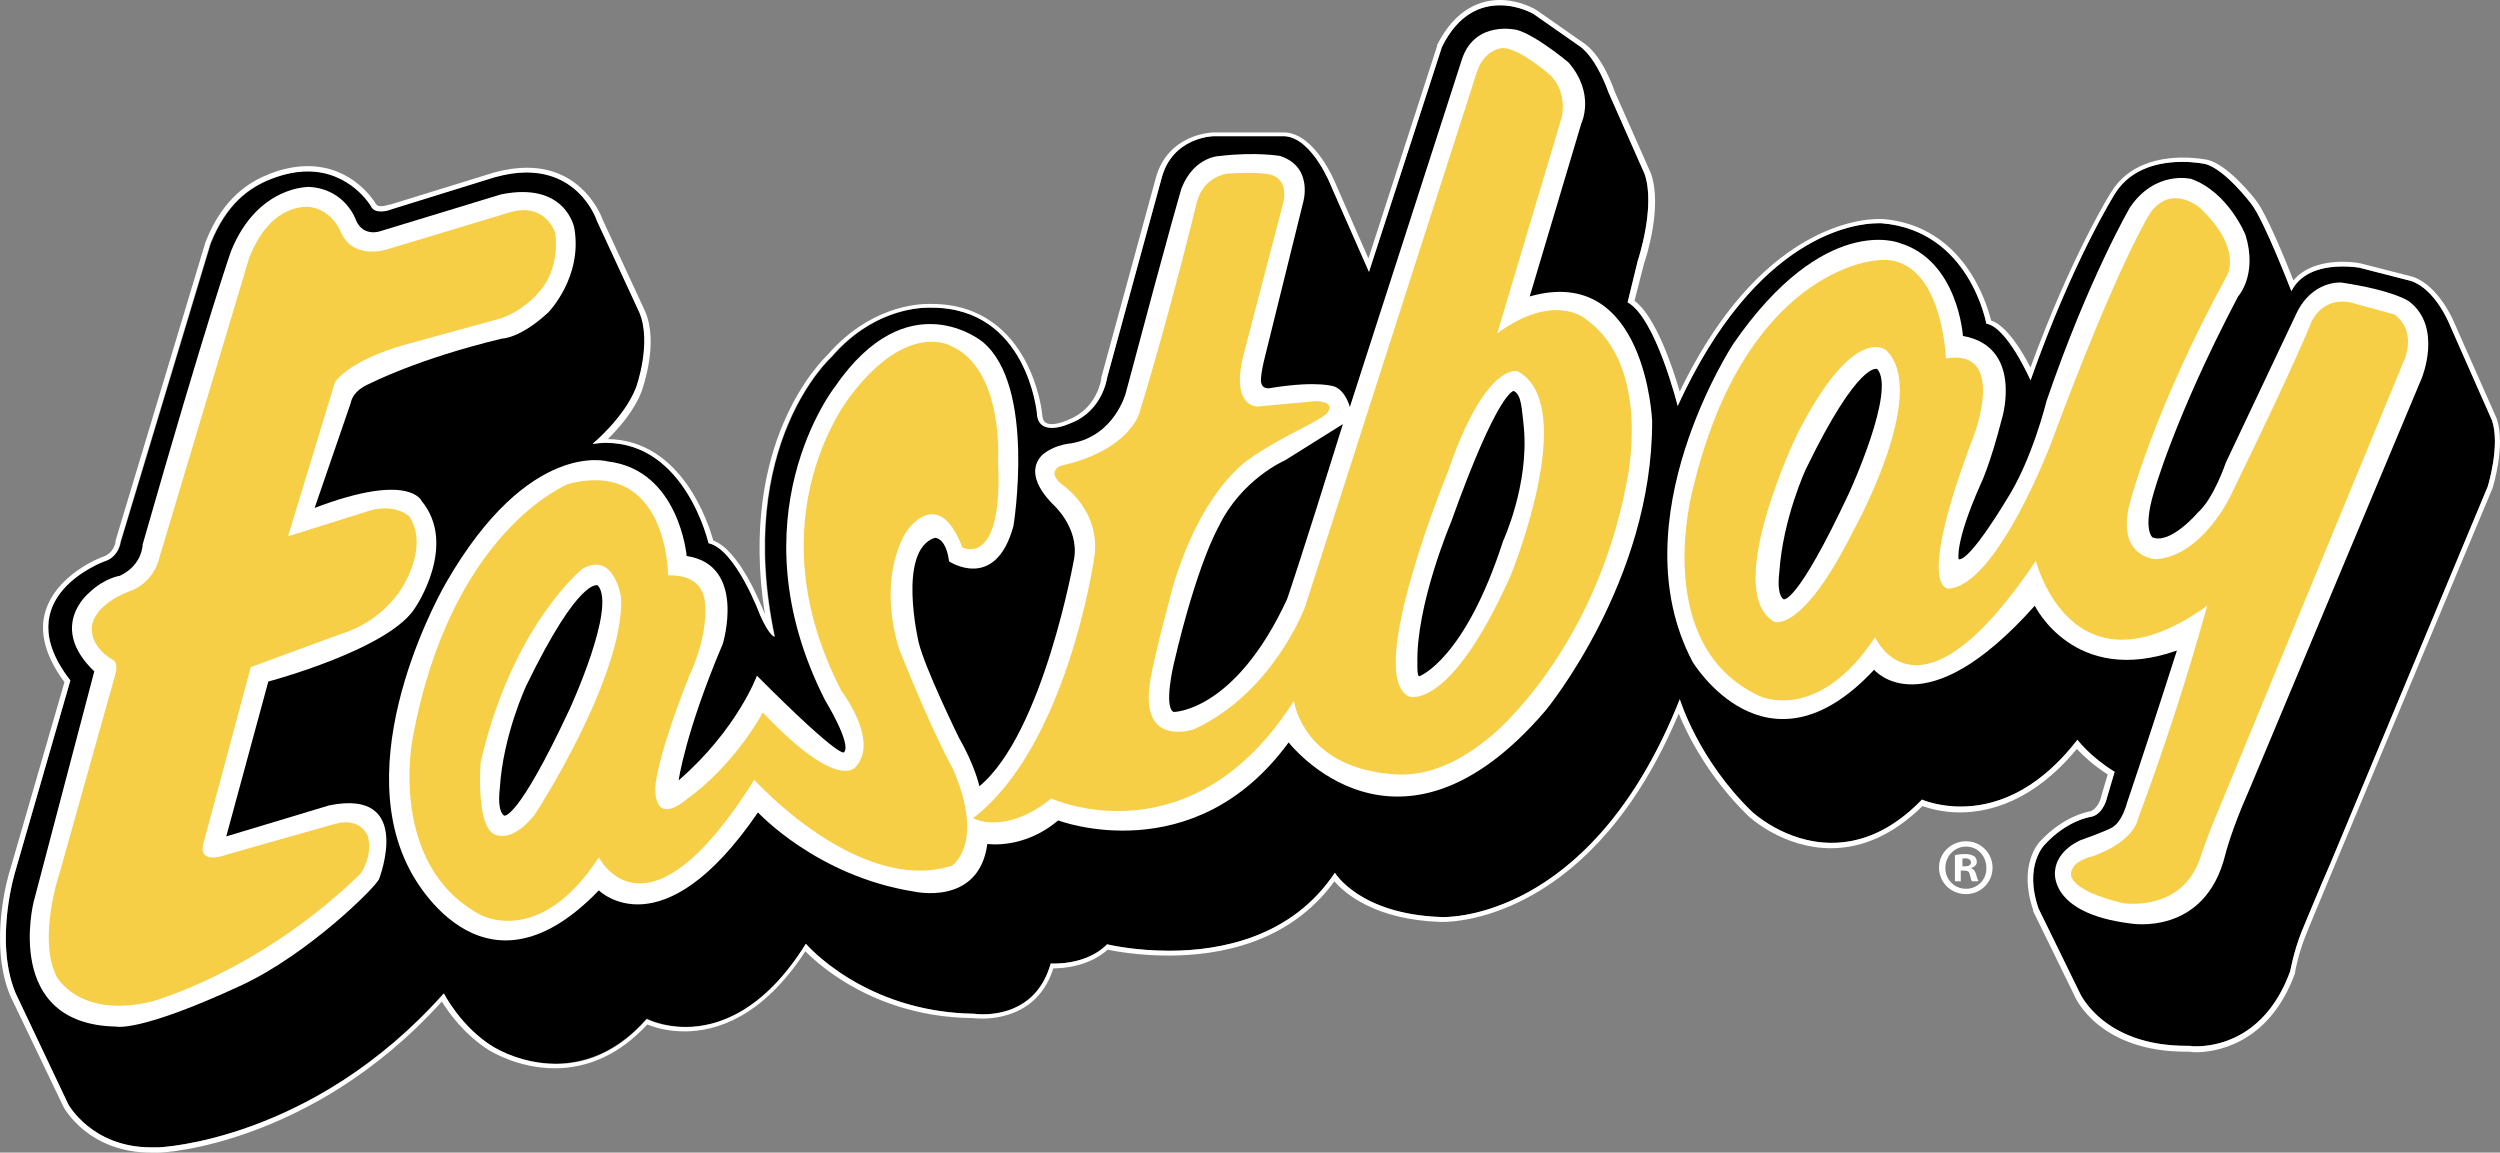
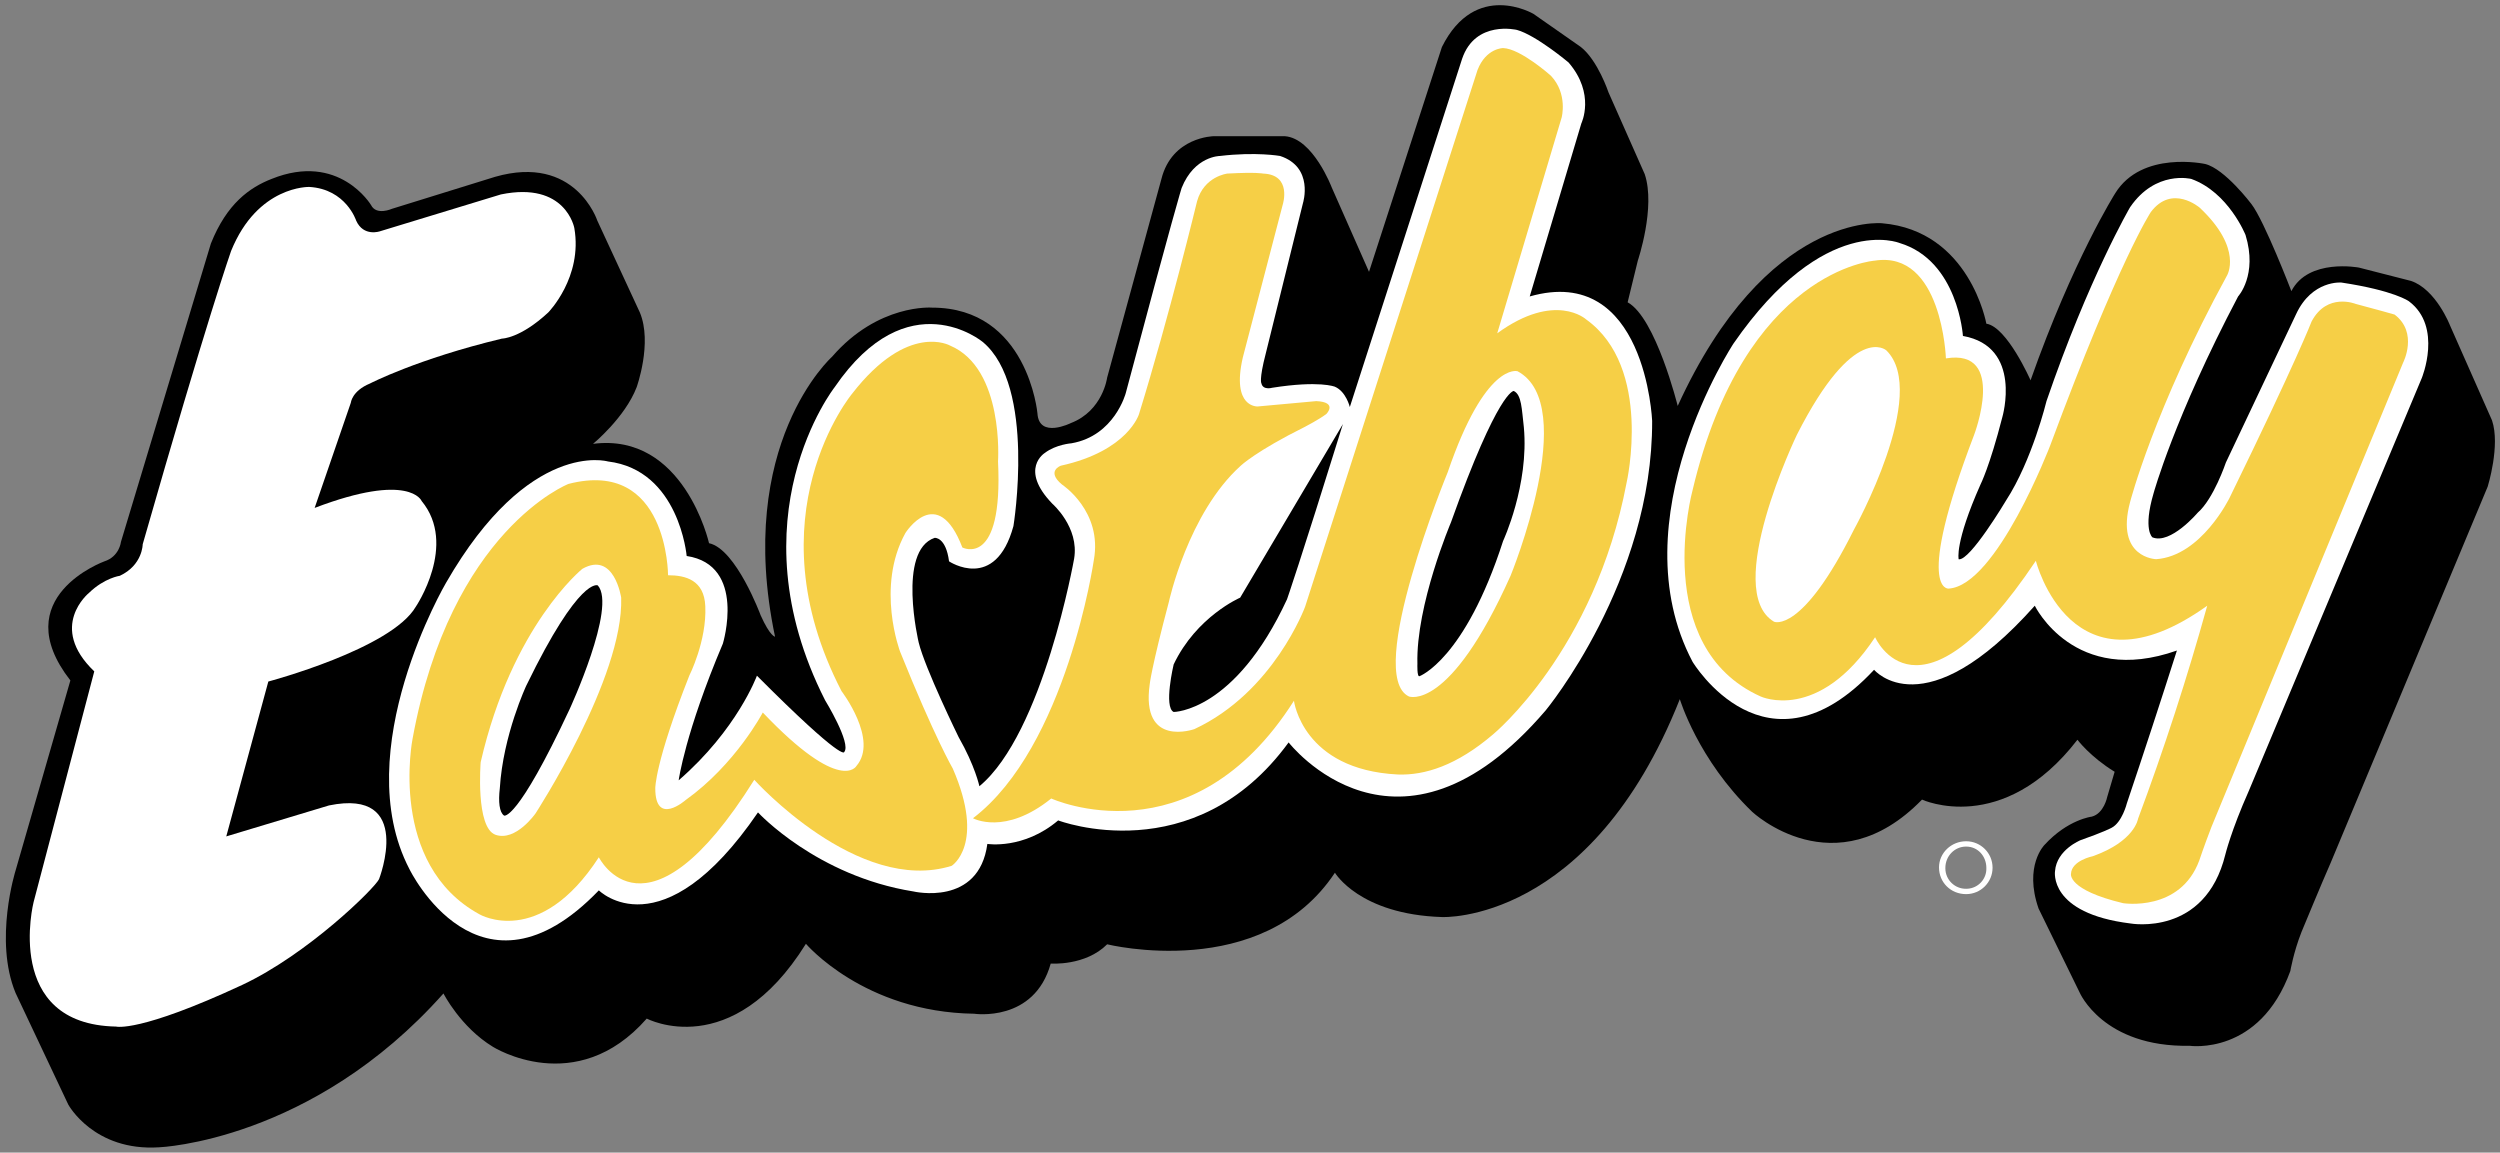
<svg xmlns="http://www.w3.org/2000/svg" version="1.1" id="Layer_1" x="0px" y="0px" width="831.002px" height="383.134px" viewBox="-683.229 -302.103 831.002 383.134" enable-background="new -683.229 -302.103 831.002 383.134" xml:space="preserve">
  <rect x="-683.229" y="-302.103" width="831.002" height="383.134" fill="#808080" stroke="none" />
  <path d="M-643.051-121.898l29.92-99.248c5.31-13.316,12.915-18.64,20.171-21.481c22.458-9.061,33.074,8.698,33.074,8.698  c1.779,3.556,6.905,1.244,6.905,1.244l34.321-10.642c26.713-7.646,33.97,14.538,33.97,14.538l14.147,30.542  c4.245,10.126-1.063,24.856-1.063,24.856c-3.896,10.126-14.499,18.824-14.499,18.824c30.244-3.896,38.563,33.021,38.563,33.021  c9.021,1.946,17.159,23.975,17.159,23.975c3.182,7.097,4.777,7.097,4.777,7.097c-13.447-64.093,18.938-93.029,18.938-93.029  c15.383-17.756,33.255-16.342,33.255-16.342c31.842,0,35.035,35.152,35.035,35.152c0.519,8.528,11.135,3.207,11.135,3.207  c10.619-4.091,12.033-15.098,12.033-15.098l18.043-66.042c3.544-14.019,17.343-14.2,17.343-14.2h23.701  c9.381,0.7,15.572,17.042,15.572,17.042l12.387,28.038l24.234-74.74c11.149-22.363,30.425-11.007,30.425-11.007l15.745,11.007  c5.655,4.439,9.203,15.098,9.203,15.098l12.036,27.168c3.709,11.007-2.298,28.763-2.298,28.763l-3.38,13.838  c9.387,5.153,16.643,34.449,16.643,34.449c29.543-64.628,67.939-60.721,67.939-60.721c29.175,2.493,34.652,33.384,34.652,33.384  c6.911,1.065,14.697,18.824,14.697,18.824c14.15-40.135,28.127-62.149,28.127-62.149c8.857-14.384,29.906-9.763,29.906-9.763  c6.548,1.598,15.382,13.319,15.382,13.319c4.261,5.502,13.28,28.947,13.28,28.947c5.661-11.021,22.454-7.828,22.454-7.828  l17.341,4.44c8.311,2.855,12.917,14.744,12.917,14.744l13.978,31.594c2.833,8.347-1.428,22.017-1.428,22.017L91.514-15.369  c-2.827,6.386-9.732,23.08-9.732,23.08c-2.654,6.749-3.703,12.951-3.703,12.951C67.815,48.894,44.63,45.52,44.63,45.52  C15.8,46.049,8.025,27.767,8.025,27.767L-5.606-0.104c-4.958-14.206,1.952-21.133,1.952-21.133c7.786-8.511,15.74-9.415,15.74-9.415  c4.06-1.06,5.131-6.564,5.131-6.564l2.465-8.35C11.556-50.529,7.312-56.207,7.312-56.207  c-24.948,32.321-51.658,19.889-51.658,19.889c-29.014,29.817-56.444,4.071-56.444,4.071c-18.038-17.391-24.061-37.458-24.061-37.458  c-29.728,74.922-79.077,72.429-79.077,72.429c-27.43-0.881-35.567-14.736-35.567-14.736c-24.234,36.583-75.714,23.793-75.714,23.793  c-7.256,7.284-18.757,6.403-18.757,6.403c-5.477,19.7-25.467,16.677-25.467,16.677c-36.63-0.513-55.905-23.247-55.905-23.247  c-24.767,39.756-52.908,24.859-52.908,24.859c-23.52,26.805-51.114,9.398-51.114,9.398c-10.801-6.57-16.459-17.748-16.459-17.748  c-43.705,49.17-94.471,51.134-94.471,51.134c-21.769,1.428-30.244-14.2-30.244-14.2l-17.524-37.112c-7.256-17.575,0-40.654,0-40.654  l18.224-63.214c-21.584-27.687,11.319-39.589,11.319-39.589c4.958-1.598,5.477-6.386,5.477-6.386" />
  <path fill="#FFFFFF" d="M-484.172-6.144c-39.628,41.189-62.98-7.095-62.98-7.095c-20.522-39.421,12.201-95.173,12.201-95.173  c27.597-47.935,53.792-40.303,53.792-40.303c23.701,2.856,26.181,31.423,26.181,31.423c19.989,3.026,12.033,29.125,12.033,29.125  c-12.566,29.65-14.694,45.445-14.694,45.445c19.471-16.872,26.013-34.781,26.013-34.781c29.011,29.098,29.011,25.372,29.011,25.372  c2.465-2.839-6.361-17.223-6.361-17.223c-30.79-60.71,3.179-104.039,3.179-104.039c24.404-35.682,49.182-15.082,49.182-15.082  c17.861,14.733,10.254,61.241,10.254,61.241c-6.01,22.028-21.403,11.721-21.403,11.721c-1.065-8.166-4.777-7.814-4.777-7.814  c-12.566,4.27-5.31,34.803-5.31,34.803c2.131,8.69,13.266,31.423,13.266,31.423c5.491,9.593,6.908,16.342,6.908,16.342  c21.222-17.58,31.49-75.638,31.49-75.638c1.762-10.475-7.256-18.289-7.256-18.289c-11.138-11.551-2.468-16.875-2.468-16.875  c3.712-2.828,8.827-3.193,8.827-3.193c14.345-2.479,18.057-16.68,18.057-16.68c15.926-59.837,18.573-68.184,18.573-68.184  c4.248-10.645,12.736-10.645,12.736-10.645c12.03-1.428,19.992,0,19.992,0c11.328,3.726,7.619,15.617,7.619,15.617l-12.388,50.077  c-2.309,8.865-1.428,9.931-1.428,9.931c0.53,2.309,3.542,1.428,3.542,1.428c15.75-2.493,20.871-0.351,20.871-0.351  c3.726,1.595,4.964,6.749,4.964,6.749l37.33-115.771c4.412-12.954,18.222-9.579,18.222-9.579  c6.364,1.765,17.162,10.826,17.162,10.826c9.019,10.475,4.245,20.249,4.245,20.249l-17.156,57.517  c38.562-11.007,40.693,41.368,40.693,41.368c0.167,53.256-35.383,96.222-35.383,96.222c-49.199,57.526-85.452,10.653-85.452,10.653  c-31.49,43.147-76.609,25.924-76.609,25.924c-11.5,9.76-23.534,7.814-23.534,7.814c-2.831,20.954-24.585,15.801-24.585,15.801  c-32.19-5.143-51.661-26.275-51.661-26.275C-463.299,14.793-484.172-6.144-484.172-6.144" />
  <path fill="#F6CF46" d="M-484.172-17.148C-503.992,13.382-523.8,1.843-523.8,1.843c-30.609-16.677-22.287-58.413-22.287-58.413  c12.719-69.417,51.828-84.682,51.828-84.682c33.088-8.528,33.088,30.361,33.088,30.361c5.839,0,12.019,1.598,12.382,10.293  c0.521,11.551-5.321,23.08-5.321,23.08c-11.487,29.114-11.306,37.463-11.306,37.463c0,12.784,10.073,3.904,10.073,3.904  c16.641-11.891,25.662-29.114,25.662-29.114c25.999,27.352,31.139,17.759,31.139,17.759c7.423-8.701-4.958-24.859-4.958-24.859  c-30.244-58.412,3.531-98.896,3.531-98.896c18.587-23.964,32.556-15.966,32.556-15.966c18.04,7.619,15.926,38.512,15.926,38.512  c1.765,35.696-11.852,28.596-11.852,28.596c-8.308-21.677-18.938-4.805-18.938-4.805c-9.903,17.939-1.765,39.424-1.765,39.424  c11.5,28.579,17.524,38.875,17.524,38.875c10.954,25.221-0.365,32.315-0.365,32.315c-31.139,9.766-65.627-28.59-65.627-28.59  C-468.427,14.459-484.172-17.148-484.172-17.148 M-333.796-36.686c-15.394,12.438-26.013,6.57-26.013,6.57  c31.153-23.782,40.161-85.748,40.161-85.748c3.012-16.342-10.603-25.208-10.603-25.208c-5.324-4.439-0.365-6.23-0.365-6.23  c22.469-4.958,26.013-17.212,26.013-17.212c10.087-32.659,19.276-70.664,19.276-70.664c2.309-8.346,10.086-9.23,10.086-9.23  c9.735-0.53,11.847,0,11.847,0c9.738,0.352,6.559,10.293,6.559,10.293l-13.266,50.78c-3.896,16.875,4.944,16.342,4.944,16.342  l19.471-1.779c7.245,0.351,3.352,4.258,3.352,4.258c-2.298,1.779-7.078,4.258-7.078,4.258  c-16.445,8.177-21.403,12.968-21.403,12.968c-17.524,15.795-23.885,45.275-23.885,45.275C-300.541-80-301.06-74.68-301.06-74.68  c-3.012,21.317,14.85,14.931,14.85,14.931c26.362-12.265,36.797-40.668,36.797-40.668l57.319-178.425  c2.833-7.281,8.489-7.281,8.489-7.281c5.845,0.181,15.93,9.228,15.93,9.228c5.655,6.035,3.542,13.849,3.542,13.849l-21.412,71.729  c19.287-14.016,29.539-4.621,29.539-4.621c22.298,15.979,13.447,54.335,13.447,54.335c-10.603,55.919-44.391,83.623-44.391,83.623  c-12.036,10.291-22.65,13.665-31.668,13.319c-31.674-1.601-34.502-24.507-34.502-24.507  C-287.264-15.369-333.796-36.686-333.796-36.686" />
  <path fill="#FFFFFF" d="M-60.287-79.465c-35.74,38.339-60.337-2.666-60.337-2.666c-24.931-47.229,13.631-105.81,13.631-105.81  c30.241-43.68,55.194-33.386,55.194-33.386c19.465,5.867,21.049,30.894,21.049,30.894c19.99,3.555,13.096,26.998,13.096,26.998  c-4.239,16.498-7.25,22.365-7.25,22.365c-8.673,19.524-7.262,24.859-7.262,24.859c3.714,0.7,15.75-19.535,15.75-19.535  c8.667-13.319,13.442-33.024,13.442-33.024c13.982-40.835,27.781-64.445,27.781-64.445c8.489-12.435,20.341-9.412,20.341-9.412  c12.382,4.439,18.043,18.64,18.043,18.64c4.077,13.319-2.471,20.419-2.471,20.419c-21.233,40.303-28.122,65.51-28.122,65.51  c-3.547,12.073-0.368,14.563-0.368,14.563c6.023,2.482,15.048-8.177,15.048-8.177c5.31-4.607,9.37-16.679,9.37-16.679l23.364-49.363  c5.293-11.358,15.031-10.474,15.031-10.474c17.691,2.671,22.454,6.23,22.454,6.23c11.334,8.514,4.262,25.559,4.262,25.559  L64.257-39.163c-5.845,13.135-7.786,21.116-7.786,21.116C49.756,9.305,24.992,4.866,24.992,4.866  C-2.438,1.491-0.14-12.525-0.14-12.525c0.536-7.117,8.489-10.307,8.489-10.307c7.608-2.666,10.251-4.077,10.251-4.077  c3.559-1.779,5.143-8.177,5.143-8.177C29.42-51.968,34.964-68.89,40.375-85.868C6.229-73.793-6.866-100.765-6.866-100.765  c-36.8,41.356-53.421,21.289-53.421,21.289" />
  <path fill="#F6CF46" d="M-59.941-90.291c-18.924,28.584-38.027,19.705-38.027,19.705c-36.8-16.509-22.656-68.538-22.656-68.538  c17.346-73.324,60.516-76.336,60.516-76.336c22.455-3.556,23.704,32.489,23.704,32.489c20.352-3.375,9.381,25.391,9.381,25.391  c-19.989,52.375-8.5,51.128-8.5,51.128c15.929-0.895,33.788-47.586,33.788-47.586c23.001-61.955,33.448-77.583,33.448-77.583  c7.078-9.409,16.264-1.428,16.264-1.428c14.513,13.682,9.036,22.561,9.036,22.561c-24.245,44.391-32.204,75.284-32.204,75.284  c-4.958,18.626,8.673,18.977,8.673,18.977c15.025-1.051,24.401-20.405,24.401-20.405c22.298-45.638,27.256-58.594,27.256-58.594  c5.132-9.76,14.669-5.854,14.669-5.854c6.737,1.766,12.929,3.544,12.929,3.544c7.953,6.035,2.833,15.979,2.833,15.979L51.875-27.271  c-2.471,6.397-4.066,11.188-4.066,11.188c-6.364,17.223-25.316,14.2-25.316,14.2C3.932-6.323,5.17-11.644,5.17-11.644  c0.178-4.439,7.256-5.856,7.256-5.856c13.983-4.986,15.031-12.438,15.031-12.438c8.679-23.269,16.353-46.901,23.001-70.828  c-45.11,32.31-56.968-14.928-56.968-14.928C-45.607-57.284-59.941-90.291-59.941-90.291" />
  <path fill="#FFFFFF" d="M-505.227-31.711c0,0-6.542,9.409-13.266,7.1c-6.724-2.315-4.958-24.145-4.958-24.145  c10.438-45.442,33.788-64.263,33.788-64.263c10.62-6.038,12.915,9.579,12.915,9.579C-475.865-76.805-505.227-31.711-505.227-31.711" />
-   <path d="M-508.236-74.312c17.692-36.398,23.712-33.205,23.712-33.205c6.361,7.1-9.384,41.187-9.384,41.187  c-17.524,37.463-21.755,35.333-21.755,35.333c-1.595-1.065-1.947-4.618-1.428-9.058c1.076-17.747,8.854-34.268,8.854-34.268   M-236.847-161.138c-14.512,46.691-18.573,58.231-18.573,58.231c-17.343,37.464-37.684,37.464-37.684,37.464  c-3.374-1.601,0-15.801,0-15.801c7.789-33.554,14.861-45.626,14.861-45.626c7.607-15.977,22.109-22.195,22.109-22.195  L-236.847-161.138z" />
+   <path d="M-508.236-74.312c17.692-36.398,23.712-33.205,23.712-33.205c6.361,7.1-9.384,41.187-9.384,41.187  c-17.524,37.463-21.755,35.333-21.755,35.333c-1.595-1.065-1.947-4.618-1.428-9.058c1.076-17.747,8.854-34.268,8.854-34.268   M-236.847-161.138c-14.512,46.691-18.573,58.231-18.573,58.231c-17.343,37.464-37.684,37.464-37.684,37.464  c-3.374-1.601,0-15.801,0-15.801c7.607-15.977,22.109-22.195,22.109-22.195  L-236.847-161.138z" />
  <path fill="#FFFFFF" d="M-651.889-78.93c-15.578-14.919-1.766-26.094-1.766-26.094c5.126-4.983,10.254-5.686,10.254-5.686  c7.605-3.556,7.605-10.475,7.605-10.475c21.587-75.468,29.374-97.482,29.374-97.482c8.84-21.833,26.002-21.3,26.002-21.3  c12.201,0.714,15.575,11.188,15.575,11.188c2.465,5.505,7.957,3.544,7.957,3.544l40.16-12.24  c21.587-4.439,24.404,11.174,24.404,11.174c2.842,16.345-8.659,28.052-8.659,28.052c-9.37,8.698-15.394,8.698-15.394,8.698  c-28.127,6.749-43.872,14.925-43.872,14.925c-6.01,2.479-6.361,6.386-6.361,6.386l-12.033,34.97  c31.671-12.072,35.567-2.298,35.567-2.298c12.019,14.552-1.949,35.149-1.949,35.149c-8.152,14.019-49.012,24.856-49.012,24.856  l-13.98,51.48l34.137-10.291c28.492-5.856,16.643,24.502,16.643,24.502c-1.428,3.012-23.534,24.847-45.47,35.154  c-34.321,15.968-41.926,13.849-41.926,13.849c-37.684-0.714-27.43-41.368-27.43-41.368l20.174-76.712V-78.93z" />
-   <path fill="#F6CF46" d="M-630.304-116.577l29.895-99.778c7.605-19.524,20.704-16.875,20.704-16.875  c7.253,1.428,9.732,8.176,9.732,8.176c4.063,9.593,15.383,5.854,15.383,5.854l40.512-12.239c12.201-3.737,15.394,6.751,15.394,6.751  c1.428,10.112-3.36,17.028-3.36,17.028c-5.842,8.698-14.683,11.372-14.683,11.372l-31.671,8.695  c-19.457,5.505-23.52,12.605-23.52,12.605l-15.575,51.143l25.481-7.995c9.902-3.559,14.861,1.428,14.861,1.428  c6.894,10.642-3.193,24.842-3.193,24.842c-4.769,6.796-11.679,11.796-19.627,14.203l-29.906,11.01l-15.394,57.341  c-3.179,9.242,7.438,4.97,7.438,4.97l36.267-10.291c8.489-2.125,10.617,4.256,10.617,4.256c1.765,6.749-2.479,12.438-2.479,12.438  c-33.785,32.84-69.353,42.433-69.353,42.433c-24.234,5.856-31.671-8.344-31.671-8.344c-6.361-12.789,1.065-34.458,1.065-34.458  l18.573-66.204c0.884-3.212-0.519-4.272-0.519-4.272c-10.449-6.208-6.737-13.67-6.737-13.67c3.012-6.749,12.917-9.761,12.917-9.761  c7.438-3.375,8.851-10.645,8.851-10.645" />
  <path fill="#FFFFFF" d="M-93.545-95.444c-17.34-10.293,7.602-62.136,7.602-62.136c19.108-37.645,29.728-28.065,29.728-28.065  c14.501,14.214-10.798,59.659-10.798,59.659C-84.359-91.189-93.545-95.444-93.545-95.444" />
-   <path d="M-82.932-146.224c17.692-36.396,23.704-33.203,23.704-33.203c6.358,7.1-9.37,41.187-9.37,41.187  c-17.524,37.475-21.769,35.333-21.769,35.333c-1.595-1.065-1.946-4.609-1.411-9.049C-90.55-129.894-82.932-146.224-82.932-146.224" />
  <path fill="#FFFFFF" d="M-178.813-178.713c21.044,11.188-2.309,68.003-2.309,68.003c-20.341,45.445-33.788,40.113-33.788,40.113  c-14.864-7.094,12.912-74.562,12.912-74.562c12.571-36.747,23.168-33.554,23.168-33.554" />
  <path d="M-200.928-128.466c15.739-44.028,20.871-43.68,20.871-43.68c2.644,1.247,2.644,6.038,3.358,12.072  c1.768,19.173-6.905,37.813-6.905,37.813c-12.716,39.416-27.775,44.926-27.775,44.926c-0.881,0.346-0.703-4.094-0.703-4.094  C-212.612-100.949-200.928-128.466-200.928-128.466" />
  <path fill="#FFFFFF" d="M-29.684-20.701c3.898,0,6.721,3.201,6.721,7.094c0.145,3.681-2.722,6.782-6.403,6.927  c-0.106,0.006-0.212,0.011-0.318,0.006c-3.765,0.05-6.854-2.962-6.905-6.721c0-0.067,0-0.139,0-0.212  C-36.588-17.5-33.577-20.701-29.684-20.701 M-29.684-4.895c4.858,0,8.784-3.938,8.784-8.791c0-4.852-3.926-8.784-8.784-8.784  c-4.958,0-9.019,3.893-9.019,8.695C-38.702-8.799-34.81-4.895-29.684-4.895" />
-   <path fill="#FFFFFF" d="M-31.095-16.63c0.179,0,0.513-0.167,1.06-0.167c1.238,0,1.952,0.535,1.952,1.428  c0,0.881-0.887,1.232-1.952,1.232h-0.881v-2.482h-0.179V-16.63z M-31.095-12.709h0.881c1.06,0,1.595,0.352,1.762,1.428  c0.368,1.054,0.368,1.768,0.714,2.114h2.131c-0.301-0.686-0.536-1.395-0.714-2.131c-0.352-1.238-0.703-1.773-1.595-2.125v-0.184  c1.06-0.346,1.773-1.06,1.773-1.941c0-0.887-0.357-1.601-0.881-1.952c-0.915-0.513-1.963-0.758-3.012-0.714  c-1.428,0-2.476,0.167-3.374,0.352v8.695h1.946v-3.542H-31.095z" />
-   <path fill="#FFFFFF" d="M-184.653-302.103c-6.191,0-14.691,2.674-20.882,14.928v0.348l-22.823,70.652l-10.441-23.779  c-0.513-1.247-6.905-17.393-17.156-18.121h-24.064c-0.17,0-15.212,0.362-19.108,15.447l-18.043,66.056v0.352  c0,0.349-1.414,9.942-10.968,13.667c0,0-3.012,1.428-5.477,1.428c-2.127,0-3.012-0.895-3.193-3.207  c0-0.349-0.881-9.214-5.839-18.274c-4.596-8.347-13.618-18.473-30.96-18.473h-1.051c-4.426,0-19.82,1.247-33.437,16.875  c-0.895,0.884-8.67,8.333-14.861,23.08c-5.491,12.954-10.62,34.086-6.024,63.201c-1.414-3.556-8.489-21.3-17.159-24.507  c-1.584-5.672-10.436-33.373-35.035-33.721c3.545-3.558,8.854-9.412,11.333-16.16c0.167-0.714,5.659-15.628,1.063-26.273  l-14.147-30.542c-0.547-1.598-6.738-17.226-25.129-17.226c-3.377,0-7.075,0.532-10.968,1.598l-34.502,10.656h-0.352  c0,0-1.428,0.533-2.661,0.533c-1.414,0-1.765-0.714-1.946-1.065c-0.352-0.533-7.426-12.253-22.458-12.253  c-4.074,0-8.5,0.898-12.915,2.663c-6.191,2.49-15.227,7.644-21.055,22.547l-29.906,99.259v0.362c0,0.17-0.519,3.726-4.061,4.973  c-0.714,0.167-15.578,5.854-19.29,18.288c-2.117,7.103,0.181,15.084,6.361,23.434l-18.043,62.3c-0.351,0.881-7.426,23.972,0,41.897  l17.703,36.934c0.351,0.714,8.491,15.26,29.181,15.26h2.66c0.519,0,13.085-0.513,31.309-7.262  c16.459-6.052,40.342-18.306,62.629-42.969c2.298,3.726,7.608,11.177,15.927,16.331c0.351,0.167,9.373,5.857,21.573,5.857  c11.5,0,21.936-4.976,30.79-14.558c2.128,0.881,6.54,2.298,12.382,2.298c10.435,0,25.832-4.607,40.16-26.621  c5.491,5.505,24.234,21.836,55.557,22.198c0.348,0,1.584,0.167,3.179,0.167c5.659,0,18.924-1.595,23.702-16.693  c3.544,0,11.866-0.703,18.043-6.202c2.66,0.519,10.268,1.947,20.171,1.947c17.162,0,40.344-4.256,55.203-24.68  c3.536,4.083,13.631,12.789,35.383,13.503h0.703c5.131,0,50.063-1.958,78.374-69.25c2.833,6.921,9.738,20.954,23.001,33.917  c0.524,0.524,11.685,10.826,27.597,10.826c10.798,0,21.055-4.802,30.431-14.016c1.941,0.703,6.548,2.114,12.382,2.114  c9.917,0,24.597-3.726,38.925-21.122c1.768,1.952,5.31,5.321,10.257,8.522l-2.119,7.095c-0.179,1.25-1.428,4.439-3.715,5.153  c-1.244,0.184-9.019,1.779-16.621,9.945c-0.368,0.352-7.44,7.814-2.314,22.907v0.357L6.229,28.659  c0.524,1.428,8.679,18.818,37.157,18.818h1.06c0.351,0,1.065,0.184,2.298,0.184c5.477,0,24.066-1.947,32.906-26.275v-0.357  c0,0,1.061-6.219,3.715-12.605c0-0.184,6.905-16.693,9.549-23.08l52.378-125.169c0.167-0.533,4.411-14.2,1.411-23.08l-13.988-31.607  c-0.185-0.519-5.132-12.603-13.982-15.614l-17.341-4.439c-0.167,0-2.465-0.533-5.845-0.533c-7.24,0-13.079,2.13-16.442,6.205  c-2.644-6.749-8.84-21.833-12.204-26.272c-0.881-1.244-9.548-12.25-16.454-13.849c-0.173,0-3.536-0.714-7.959-0.714  c-7.607,0-18.043,1.946-23.888,11.37c-0.178,0.17-13.263,21.119-26.894,58.413c-2.644-5.154-7.786-13.852-13.085-15.628  c-1.428-5.687-9.03-31.412-35.913-33.735h-1.428c-3.882,0-14.15,0.895-27.067,9.061c-15.025,9.579-28.294,25.921-39.092,48.284  c-2.471-8.344-7.959-24.855-15.031-30.177l3.179-12.423c0.536-1.428,6.191-18.651,2.298-29.828l-12.02-27.168  c-0.362-1.065-3.893-11.358-9.732-15.795l-15.734-11.01C-172.806-299.08-178.116-302.103-184.653-302.103 M-184.653-300.323  c6.358,0,11.133,2.842,11.133,2.842l15.75,11.007c5.655,4.439,9.203,15.095,9.203,15.095l12.031,27.157  c3.709,11.007-2.298,28.763-2.298,28.763l-3.375,13.849c9.381,5.153,16.643,34.452,16.643,34.452  c26.348-57.528,59.612-60.722,66.522-60.722h1.411c29.192,2.479,34.658,33.37,34.658,33.37c6.922,1.065,14.697,18.824,14.697,18.824  c14.15-40.124,28.127-62.138,28.127-62.138c5.488-8.695,15.394-10.475,22.299-10.475c4.417,0,7.607,0.7,7.607,0.7  c6.542,1.612,15.382,13.319,15.382,13.319c4.256,5.502,13.275,28.947,13.275,28.947c3.536-6.933,11.5-8.179,16.978-8.179  c3.185,0,5.493,0.365,5.493,0.365l17.329,4.437c8.311,2.844,12.918,14.732,12.918,14.732l13.977,31.607  c2.834,8.347-1.416,22.014-1.416,22.014L91.514-15.358C88.67-8.966,81.781,7.71,81.781,7.71c-2.666,6.749-3.726,12.962-3.726,12.962  c-8.311,22.901-25.299,25.031-31.312,25.031c-1.417,0-2.131-0.167-2.131-0.167h-1.048c-27.96,0-35.567-17.759-35.567-17.759  L-5.628-0.104c-4.947-14.206,1.941-21.122,1.941-21.122c7.792-8.522,15.762-9.409,15.762-9.409c4.06-1.065,5.131-6.564,5.131-6.564  l2.465-8.35C11.539-50.518,7.3-56.196,7.3-56.196C-6.85-37.913-21.362-34.009-31.452-34.009c-7.786,0-12.912-2.309-12.912-2.309  c-10.614,11.004-21.055,14.378-30.079,14.378c-15.394,0-26.359-10.291-26.359-10.291c-18.043-17.396-24.061-37.463-24.061-37.463  C-152.644,0.438-197.749,2.735-203.41,2.735h-0.53c-27.43-0.881-35.573-14.73-35.573-14.73  c-14.323,21.479-38.027,25.918-55.004,25.918c-12.033,0-20.704-2.125-20.704-2.125c-5.842,5.851-14.331,6.386-17.524,6.386h-1.232  c-4.245,15.093-16.615,16.877-22.458,16.877c-1.776,0-3.009-0.184-3.009-0.184c-36.632-0.53-55.908-23.264-55.908-23.264  c-14.147,22.734-29.555,27.698-39.979,27.698c-7.786,0-12.915-2.655-12.915-2.655c-10.268,11.718-21.236,14.914-30.258,14.914  c-7.275-0.067-14.412-2.03-20.703-5.689c-10.787-6.57-16.445-17.759-16.445-17.759c-43.872,49.182-94.652,51.145-94.652,51.145  h-2.66c-19.809,0-27.597-14.378-27.597-14.378l-17.521-36.934c-7.243-17.586,0-40.666,0-40.666l18.235-63.198  c-21.585-27.703,11.319-39.591,11.319-39.591c4.777-1.428,5.31-6.4,5.31-6.4l29.893-99.248c5.323-13.305,12.917-18.64,20.17-21.481  c4.596-1.765,8.673-2.479,12.204-2.479c14.147,0,20.885,11.358,20.885,11.358c0.7,1.595,2.117,1.946,3.53,1.946  c1.158-0.025,2.304-0.262,3.375-0.7l34.307-10.645c3.893-1.076,7.438-1.609,10.619-1.609c18.222,0,23.364,15.977,23.364,15.977  l14.147,30.545c4.244,10.123-1.065,24.856-1.065,24.856c-3.893,10.126-14.51,18.821-14.51,18.821  c1.595-0.181,3.012-0.362,4.426-0.362c26.532,0,34.137,33.384,34.137,33.384c9.036,1.949,17.173,23.963,17.173,23.963  c3.182,7.097,4.777,7.097,4.777,7.097c-13.447-64.082,18.927-93.029,18.927-93.029c13.096-15.263,28.127-16.328,32.19-16.328h1.063  c31.855,0,35.035,35.152,35.035,35.152c0.181,3.723,2.465,4.802,4.958,4.802c2.998,0,6.361-1.609,6.361-1.609  c10.617-4.077,12.033-15.084,12.033-15.084l18.04-66.056c3.545-14.019,17.343-14.2,17.343-14.2h23.704  c9.381,0.714,15.572,17.042,15.572,17.042l12.382,28.052l24.24-74.741C-198.462-297.663-190.844-300.323-184.653-300.323" />
</svg>